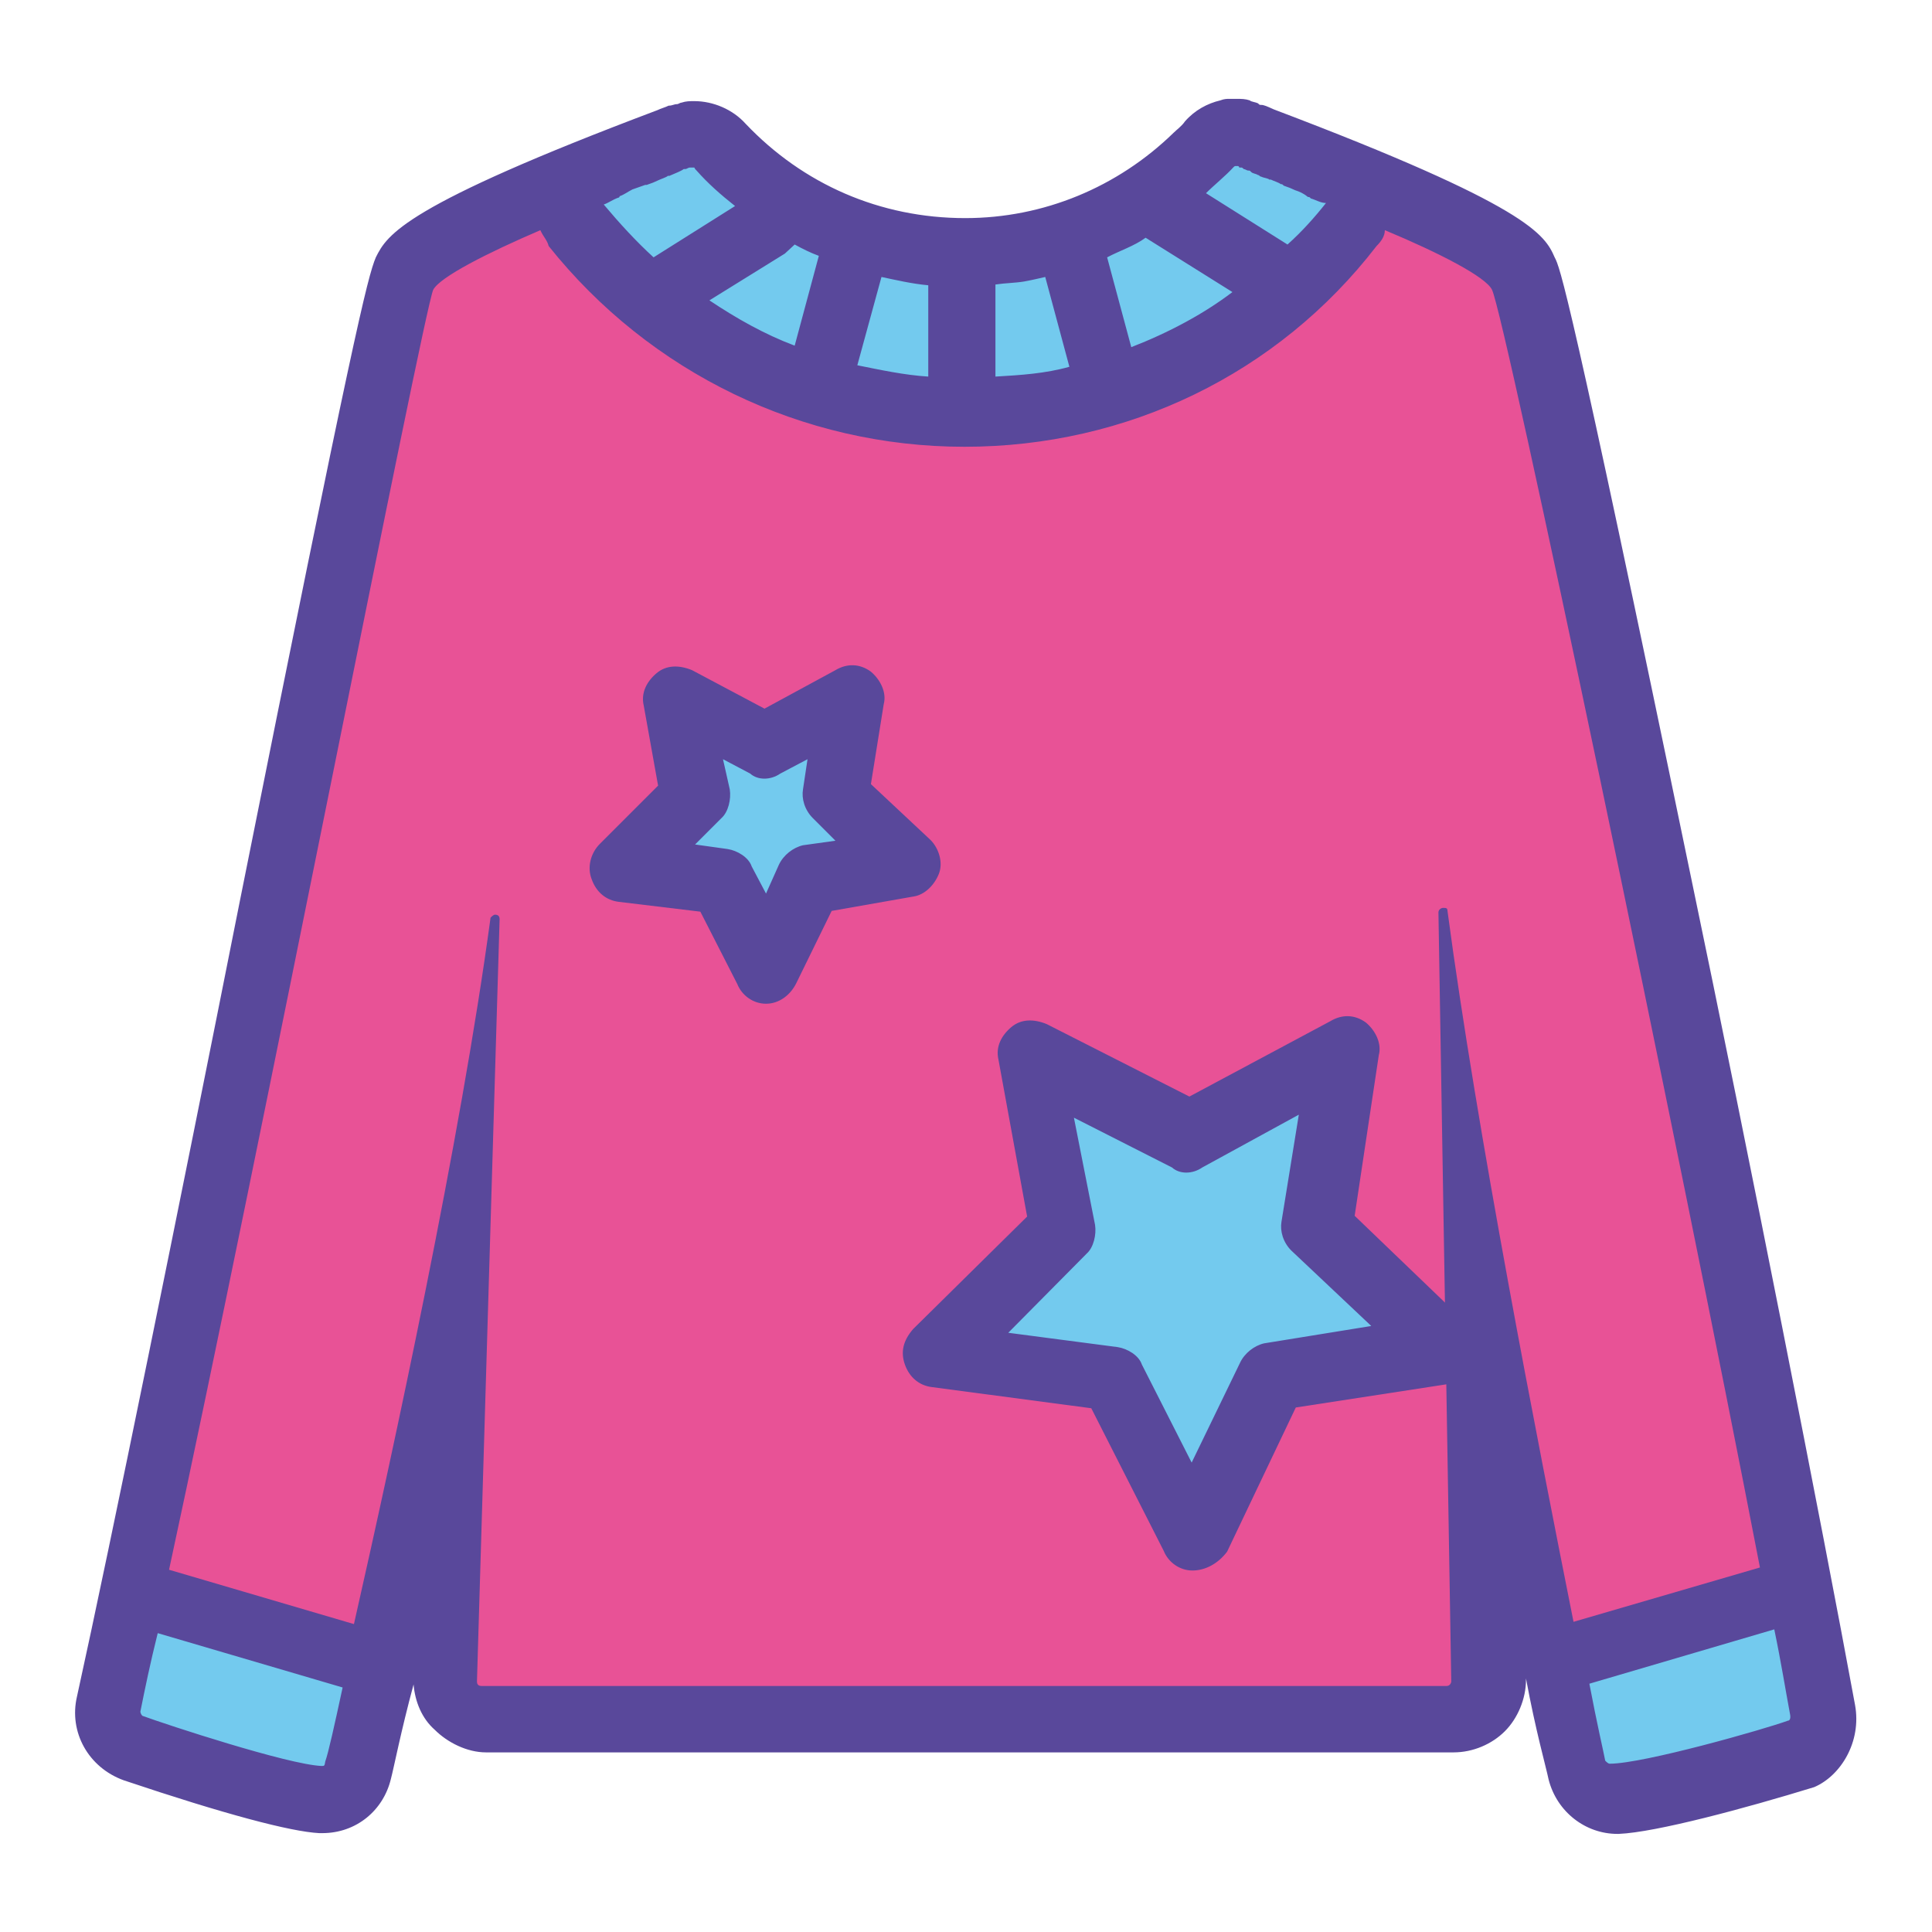
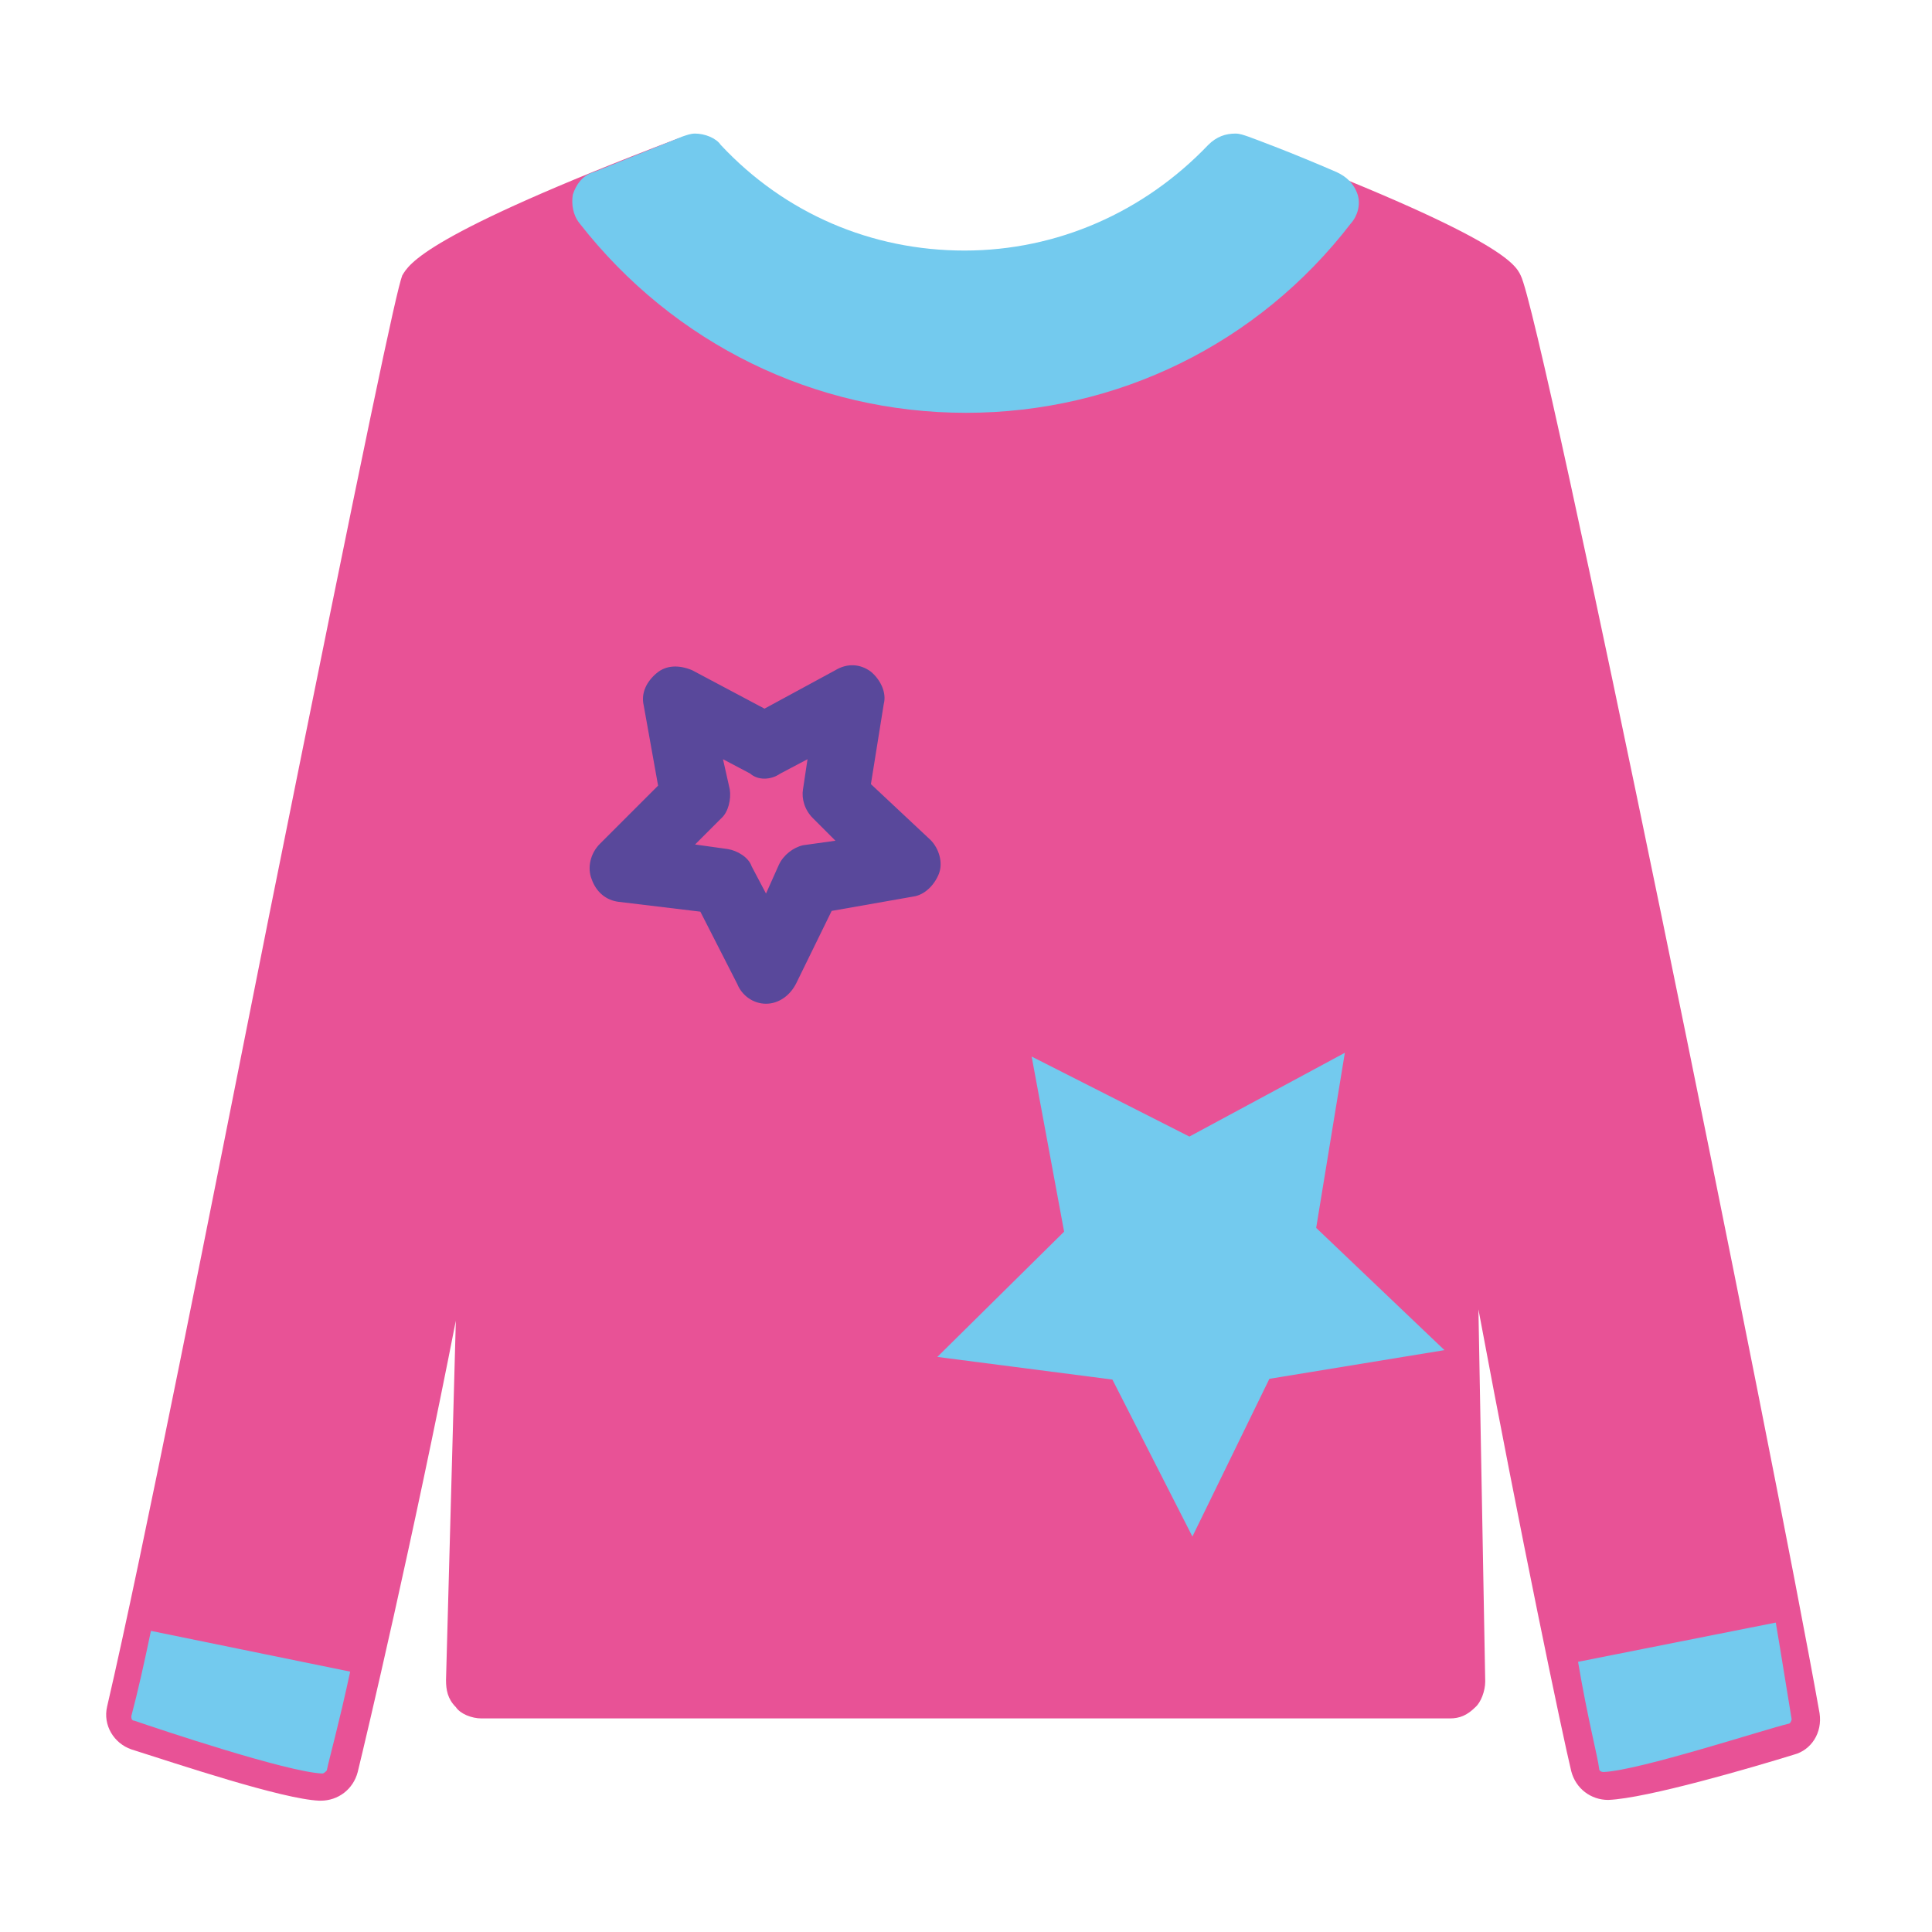
<svg xmlns="http://www.w3.org/2000/svg" version="1.1" x="0px" y="0px" viewBox="0 0 256 256" enable-background="new 0 0 256 256" xml:space="preserve">
  <g>
    <path fill="#e85296" d="M213.1,238.5c-2.3,0-4.3-1.5-4.9-3.8c-1.1-4.5-6.8-31.7-12.3-61.2l0.9,49.3c0,1.3-0.6,2.8-1.3,3.4 c-1.1,1.1-2.1,1.5-3.4,1.5H63.8c-1.3,0-2.8-0.6-3.4-1.5c-1.1-1.1-1.3-2.3-1.3-3.6l1.3-47.6c-5.7,29.1-11.9,55.3-13,59.8 c-0.6,2.3-2.6,3.8-4.9,3.8h-0.2c-4.9-0.2-18.9-4.9-24.9-6.8c-2.3-0.8-3.8-3.2-3.2-5.7c4.7-20.2,13.6-65.3,21.5-105 c13-64.6,16.8-82.5,17.6-84.6c0.9-1.5,2.8-5.3,36.4-18.1c0.6-0.2,1.1-0.4,1.7-0.4c1.3,0,2.8,0.6,3.4,1.5c8.5,9.1,20,14,32.3,14 c12.3,0,24.5-4.7,32.7-13.8c1.1-1.1,2.3-1.5,3.6-1.5c0.6,0,1.1,0.2,1.7,0.4c33.8,12.8,35.7,16.4,36.4,17.9 c2.8,5.3,33.6,156.7,39.6,190.5c0.4,2.6-1.1,4.9-3.4,5.5C232.2,234.2,218.2,238.3,213.1,238.5C213.3,238.5,213.3,238.5,213.1,238.5 L213.1,238.5z" />
    <path fill="#73caee" d="M128,54.7c-20,0-38.7-9.1-51.2-25.1c-0.9-1.1-1.1-2.6-0.9-3.8c0.4-1.3,1.3-2.6,2.8-3 c5.7-2.3,10.8-4.3,11.7-4.7c0.6-0.2,1.1-0.4,1.7-0.4c1.3,0,2.8,0.6,3.4,1.5c8.5,9.1,20,14,32.3,14c12.3,0,23.8-5.1,32.3-14 c1.1-1.1,2.3-1.5,3.6-1.5c0.6,0,1.1,0.2,1.7,0.4c1.1,0.4,5.7,2.1,11.7,4.7c1.3,0.6,2.3,1.5,2.8,3c0.4,1.3,0,2.8-0.9,3.8 C166.7,45.6,148,54.7,128,54.7z M46.4,221.5L20,216.1c-0.9,4.3-1.7,7.9-2.6,11.3c0,0.2,0,0.6,0.4,0.6c3.2,1.1,20.2,6.8,24.9,7 c0.2,0,0.4-0.2,0.6-0.4C43.6,233.1,44.9,228.5,46.4,221.5z M209.1,220.2c1.3,7.7,2.6,12.5,2.8,14.2c0,0.2,0.2,0.4,0.6,0.4 c4.7-0.2,21.5-5.7,24.5-6.4c0.2,0,0.4-0.4,0.4-0.6c-0.6-3.6-1.3-8.1-2.1-12.8L209.1,220.2z" />
-     <path fill="#59489b" d="M245.8,225.9c-4.3-23.4-14.2-73.6-21.7-109.5c-16.2-78.3-17.4-81-18.1-82.3c-1.3-3-3.4-6.8-37.2-19.6 c-0.9-0.4-1.3-0.6-1.7-0.6c-0.2,0-0.2,0-0.4-0.2c-0.4-0.2-0.9-0.2-1.1-0.4c-0.6-0.2-1.1-0.2-1.7-0.2h-1.1c-0.2,0-0.6,0-1.1,0.2 c-1.7,0.4-3.4,1.3-4.7,2.8c-0.4,0.6-1.1,1.1-1.5,1.5c-7.4,7.2-17.2,11.3-27.6,11.3c-11.3,0-21.5-4.5-29.1-12.5 c-1.7-1.9-4.3-3-6.8-3c-0.6,0-1.1,0-1.7,0.2c-0.2,0-0.4,0.2-0.6,0.2c-0.4,0-0.6,0.2-1.1,0.2c-0.4,0.2-1.1,0.4-1.5,0.6 C53.4,27.3,51.3,31.1,49.8,34.1c-1.1,2.6-3,10.2-18.1,85.7c-7.9,39.8-17,84.6-21.5,105c-1.1,4.7,1.5,9.4,6.2,11.1 c13.4,4.5,22.1,6.8,25.9,7h0.4c4.5,0,8.1-3,9.1-7.2c0.4-1.5,1.3-6.2,3-12.5c0.2,2.3,1.1,4.5,2.8,6c1.7,1.7,4.3,3,6.8,3h128.2 c2.6,0,5.1-1.1,6.8-2.8s2.8-4.3,2.8-6.8v-0.2c1.3,7,2.6,11.5,3,13.4c1.1,4.3,4.9,7.2,9.1,7.2h0.2c4.9-0.2,16.8-3.4,25.9-6.2 C243.9,235.3,246.7,230.8,245.8,225.9z M175.7,26.9c-1.5,1.9-3.2,3.8-5.1,5.5l-10.8-6.8c1.1-1.1,2.6-2.3,3.6-3.4 c0.2-0.2,0.2-0.2,0.4-0.2h0.2c0,0,0.2,0,0.2,0.2h0.2c0.2,0,0.2,0,0.4,0.2c0.2,0,0.4,0.2,0.6,0.2c0.2,0,0.2,0,0.4,0.2 c0.2,0.2,0.6,0.2,0.9,0.4c0.2,0,0.2,0.2,0.4,0.2c0.4,0.2,0.9,0.2,1.1,0.4h0.2c0.4,0.2,1.1,0.4,1.3,0.6c0.2,0,0.2,0,0.4,0.2 c0.6,0.2,1.1,0.4,1.5,0.6c0.6,0.2,1.1,0.4,1.7,0.9c0.2,0,0.2,0,0.4,0.2C174.4,26.5,175,26.9,175.7,26.9L175.7,26.9z M105.3,32.4 c1.1,0.6,2.1,1.1,3.2,1.5l-3.2,11.9c-4-1.5-7.7-3.6-11.3-6l10-6.2L105.3,32.4z M116.8,36.7c1.9,0.4,4,0.9,6.2,1.1v12.1 c-3.2-0.2-6.4-0.9-9.4-1.5L116.8,36.7L116.8,36.7z M131.9,37.7c1.3-0.2,2.6-0.2,3.8-0.4c1.1-0.2,1.9-0.4,2.8-0.6l3.2,11.9 c-3.2,0.9-6.4,1.1-9.8,1.3V37.7L131.9,37.7z M149.9,46l-3.2-11.9c1.7-0.9,3.6-1.5,5.1-2.6l11.5,7.2C159.5,41.6,154.8,44.1,149.9,46 L149.9,46z M92.3,22.6c1.5,1.7,3.2,3.2,5.1,4.7l-10.8,6.8c-2.3-2.1-4.5-4.5-6.6-7c0.6-0.2,1.1-0.6,1.9-0.9c0,0,0.2,0,0.2-0.2 c0.6-0.2,1.1-0.6,1.7-0.9c0.6-0.2,1.1-0.4,1.7-0.6h0.2c0.6-0.2,1.1-0.4,1.5-0.6s1.1-0.4,1.3-0.6h0.2c0.9-0.4,1.5-0.6,1.9-0.9h0.2 c0.2,0,0.4-0.2,0.6-0.2h0.6C92.1,22.4,92.1,22.4,92.3,22.6z M42.6,234c-4.5-0.2-20.6-5.5-23.6-6.6c-0.2,0-0.4-0.4-0.4-0.6 c0.6-3,1.3-6.4,2.3-10.4l24.5,7.2c-1.1,5.1-1.9,8.7-2.3,9.8C43,234,43,234,42.6,234z M191.8,120.7c0-0.4-0.2-0.4-0.6-0.4 c-0.2,0-0.6,0.2-0.6,0.6l1.7,101.9c0,0.2-0.2,0.6-0.6,0.6H63.8c-0.4,0-0.6-0.2-0.6-0.6l3-101c0-0.4-0.2-0.6-0.6-0.6 c-0.2,0-0.4,0.2-0.6,0.4c-4,29.6-12.8,70.2-18.1,93.6l-24.5-7.2C34.3,153,56,41.8,57.4,38.4c0.9-1.7,7.2-4.9,14.2-7.9 c0.4,0.9,0.9,1.3,1.1,2.1c13.4,16.8,33.6,26.6,55.1,26.6c21.5,0,41.5-9.6,54.6-26.6c0.6-0.6,1.1-1.3,1.1-2.1 c7.2,3,13.4,6.2,14.2,7.9c1.7,3.4,24.7,113.3,35.5,169.3l-24.7,7.2C203.7,190.8,195.7,150,191.8,120.7L191.8,120.7z M236.9,228 c-3,1.1-19.1,5.7-23.6,5.7c-0.2,0-0.4-0.2-0.6-0.4c-0.2-1.1-1.1-4.9-2.1-10.2l24.5-7.2c0.9,4.3,1.5,8.1,2.1,11.3 C237.3,227.8,237.1,228,236.9,228L236.9,228z" />
-     <path fill="#73caee" d="M101,99l11.5-6.4l-1.9,13l9.6,9.4l-13,1.9l-5.7,11.7l-6-11.5l-13-1.9l9.4-9.4l-2.3-13L101,99z" />
    <path fill="#59489b" d="M101.5,133c-1.7,0-3.2-1.1-3.8-2.6l-4.9-9.6l-10.8-1.3c-1.7-0.2-3-1.3-3.6-3c-0.6-1.5-0.2-3.4,1.1-4.7 l7.7-7.7l-1.9-10.6c-0.4-1.7,0.4-3.2,1.7-4.3c1.3-1.1,3-1.1,4.7-0.4l9.6,5.1l9.4-5.1c1.5-0.9,3.2-0.9,4.7,0.2 c1.3,1.1,2.1,2.8,1.7,4.3l-1.7,10.6l7.9,7.4c1.1,1.1,1.7,3,1.1,4.5c-0.6,1.5-1.9,2.8-3.4,3l-10.8,1.9l-4.7,9.6 C104.7,131.9,103.2,133,101.5,133L101.5,133z M92.1,111.9l4.3,0.6c1.3,0.2,2.8,1.1,3.2,2.3l1.9,3.6l1.7-3.8 c0.6-1.3,1.9-2.3,3.2-2.6l4.3-0.6l-3-3c-1.1-1.1-1.5-2.6-1.3-3.8l0.6-4l-3.6,1.9c-1.3,0.9-3,0.9-4,0l-3.6-1.9l0.9,4 c0.2,1.3-0.2,3-1.1,3.8L92.1,111.9z" />
    <path fill="#73caee" d="M157.6,150.6l20.6-11.1l-3.8,23.2l17,16.2l-23.2,3.8L158,203.6l-10.6-20.8l-23.2-3l16.8-16.6l-4.3-23.2 L157.6,150.6z" />
-     <path fill="#59489b" d="M158,208.1c-1.7,0-3.2-1.1-3.8-2.6l-9.6-18.9l-21.1-2.8c-1.7-0.2-3-1.3-3.6-3c-0.6-1.7-0.2-3.2,1.1-4.7 l15.1-14.9l-3.8-20.8c-0.4-1.7,0.4-3.2,1.7-4.3c1.3-1.1,3-1.1,4.7-0.4l18.9,9.6l18.7-10c1.5-0.9,3.2-0.9,4.7,0.2 c1.3,1.1,2.1,2.8,1.7,4.3l-3.2,21.3l15.3,14.7c1.1,1.1,1.7,3,1.1,4.5c-0.6,1.5-1.9,2.8-3.4,3l-20.8,3.2l-9.1,19.1 C161.4,207.2,159.7,208.1,158,208.1L158,208.1z M133.6,176.6l14.5,1.9c1.3,0.2,2.8,1.1,3.2,2.3l6.6,13l6.4-13.2 c0.6-1.3,1.9-2.3,3.2-2.6l14.2-2.3l-10.6-10c-1.1-1.1-1.5-2.6-1.3-3.8l2.3-14.2l-12.8,7c-1.3,0.9-3,0.9-4,0l-13-6.6l2.8,14.2 c0.2,1.3-0.2,3-1.1,3.8L133.6,176.6L133.6,176.6z" />
  </g>
</svg>